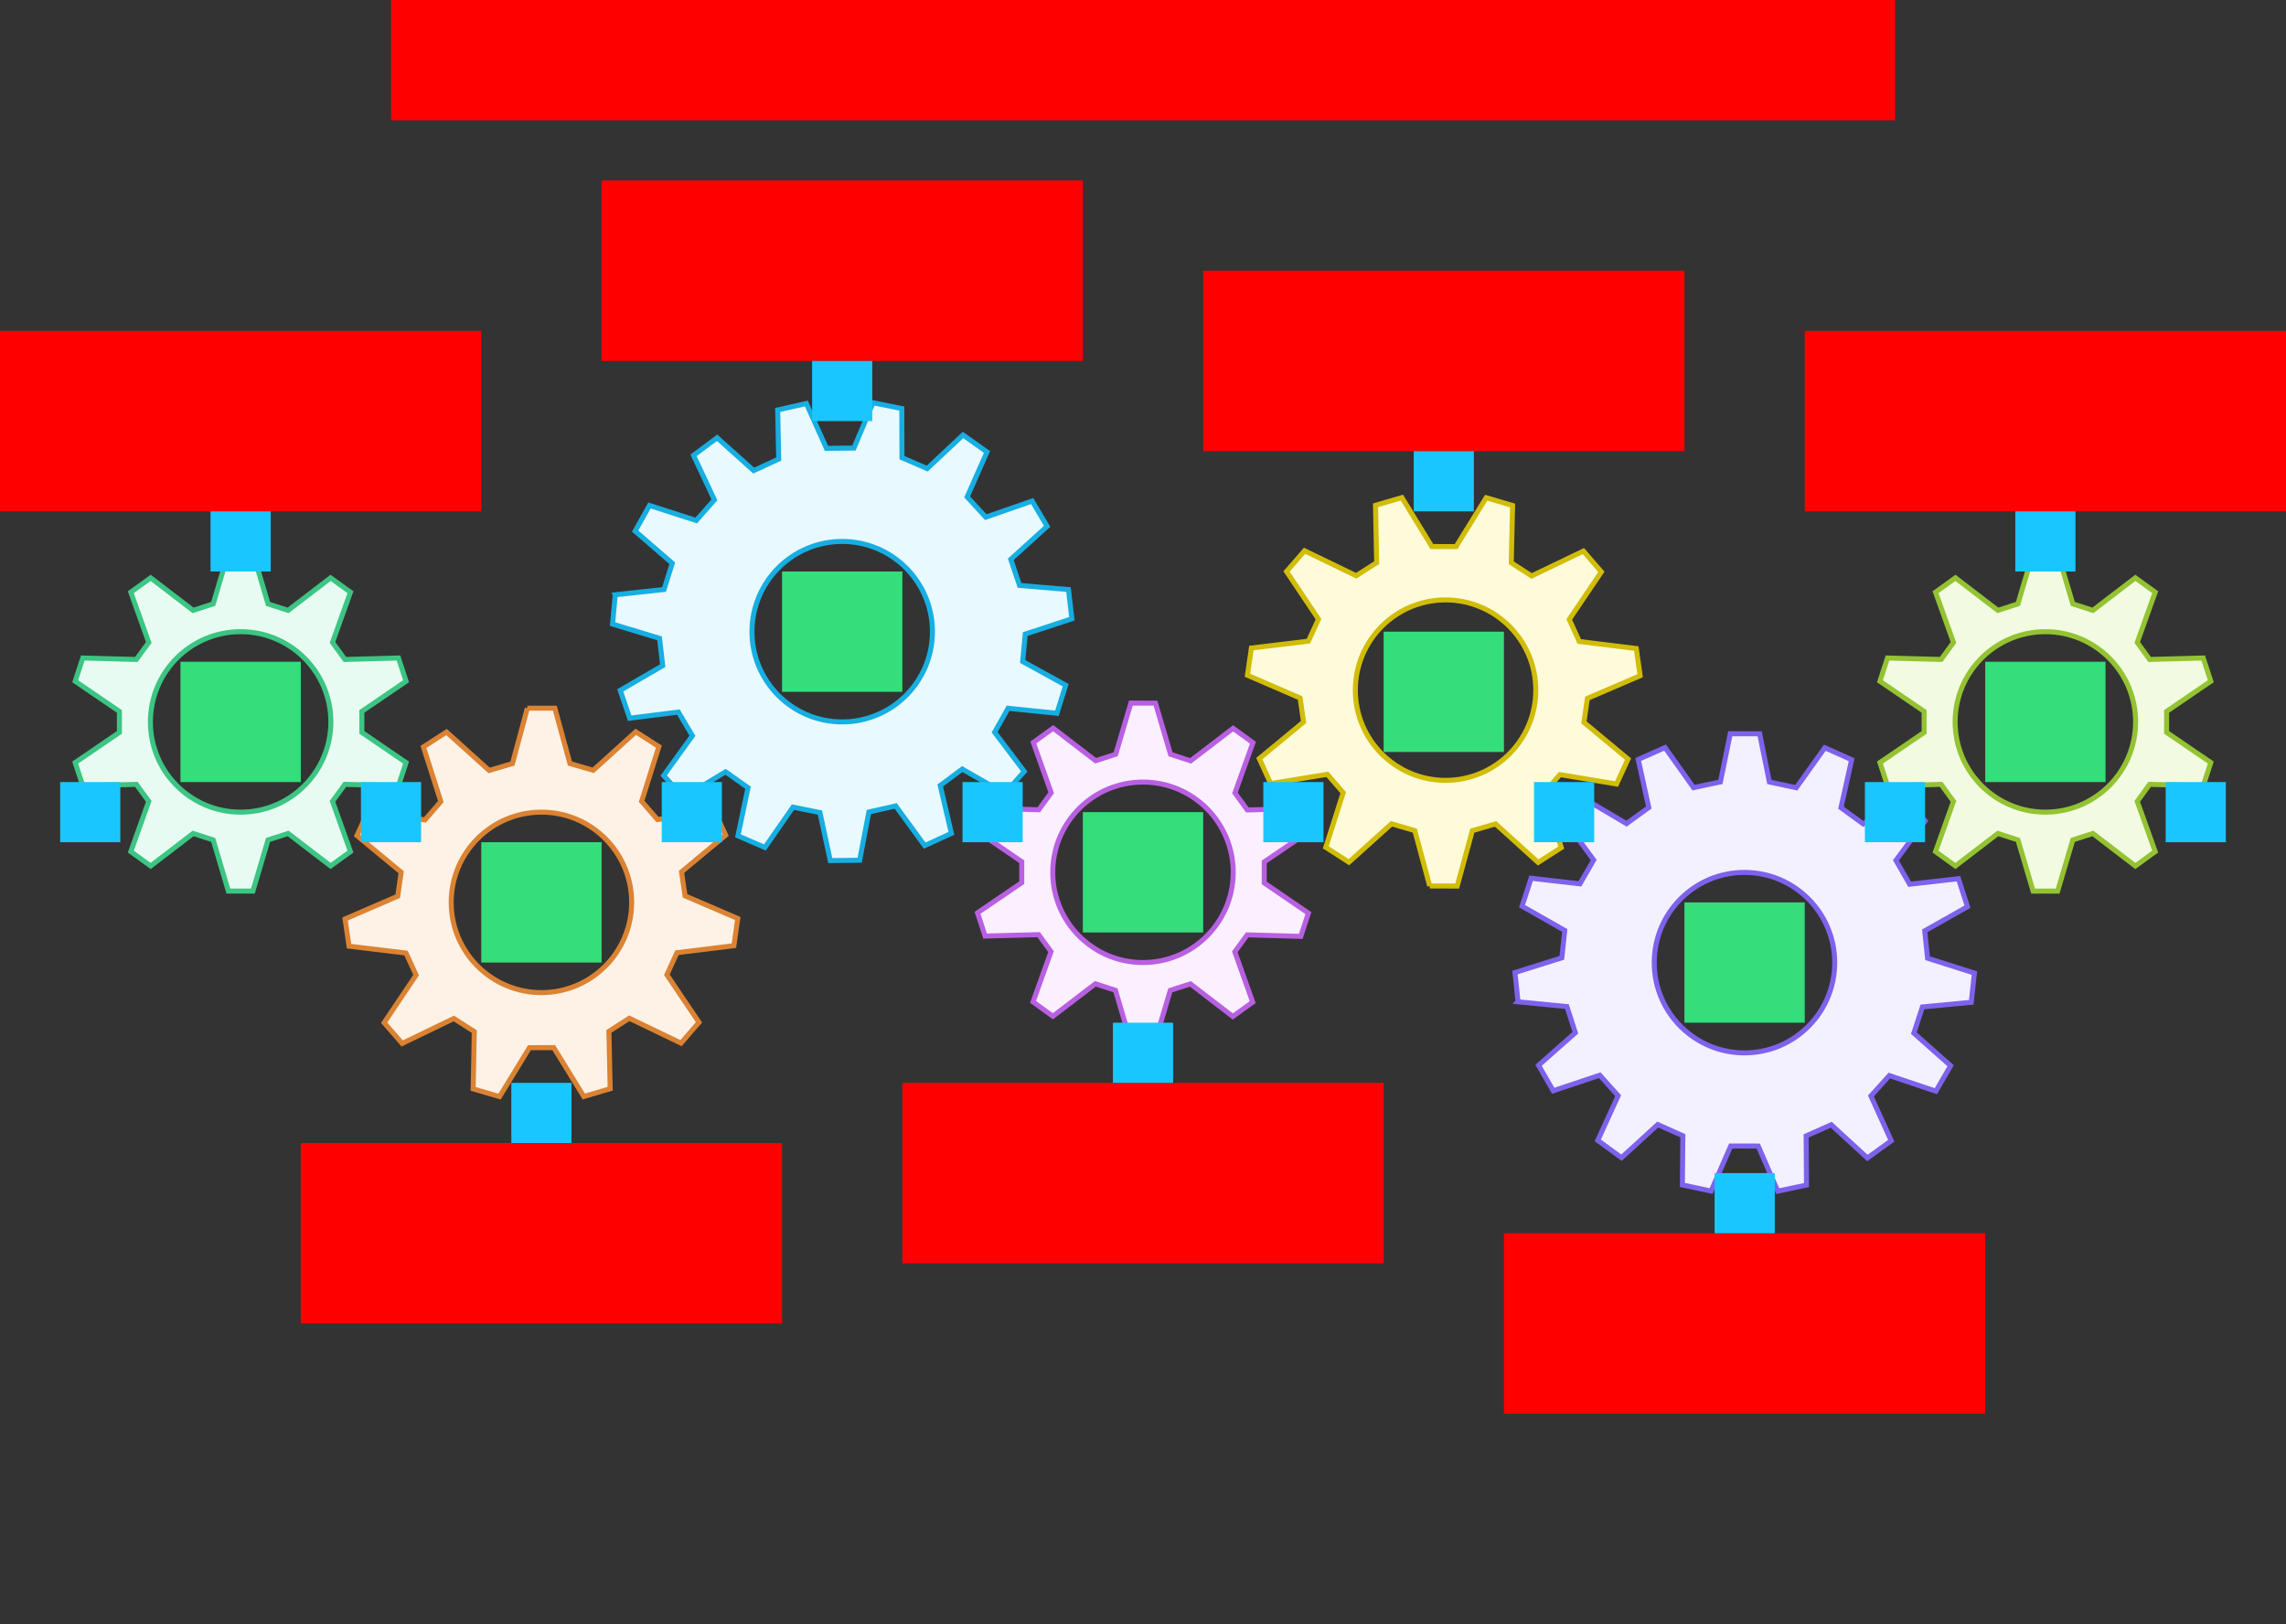
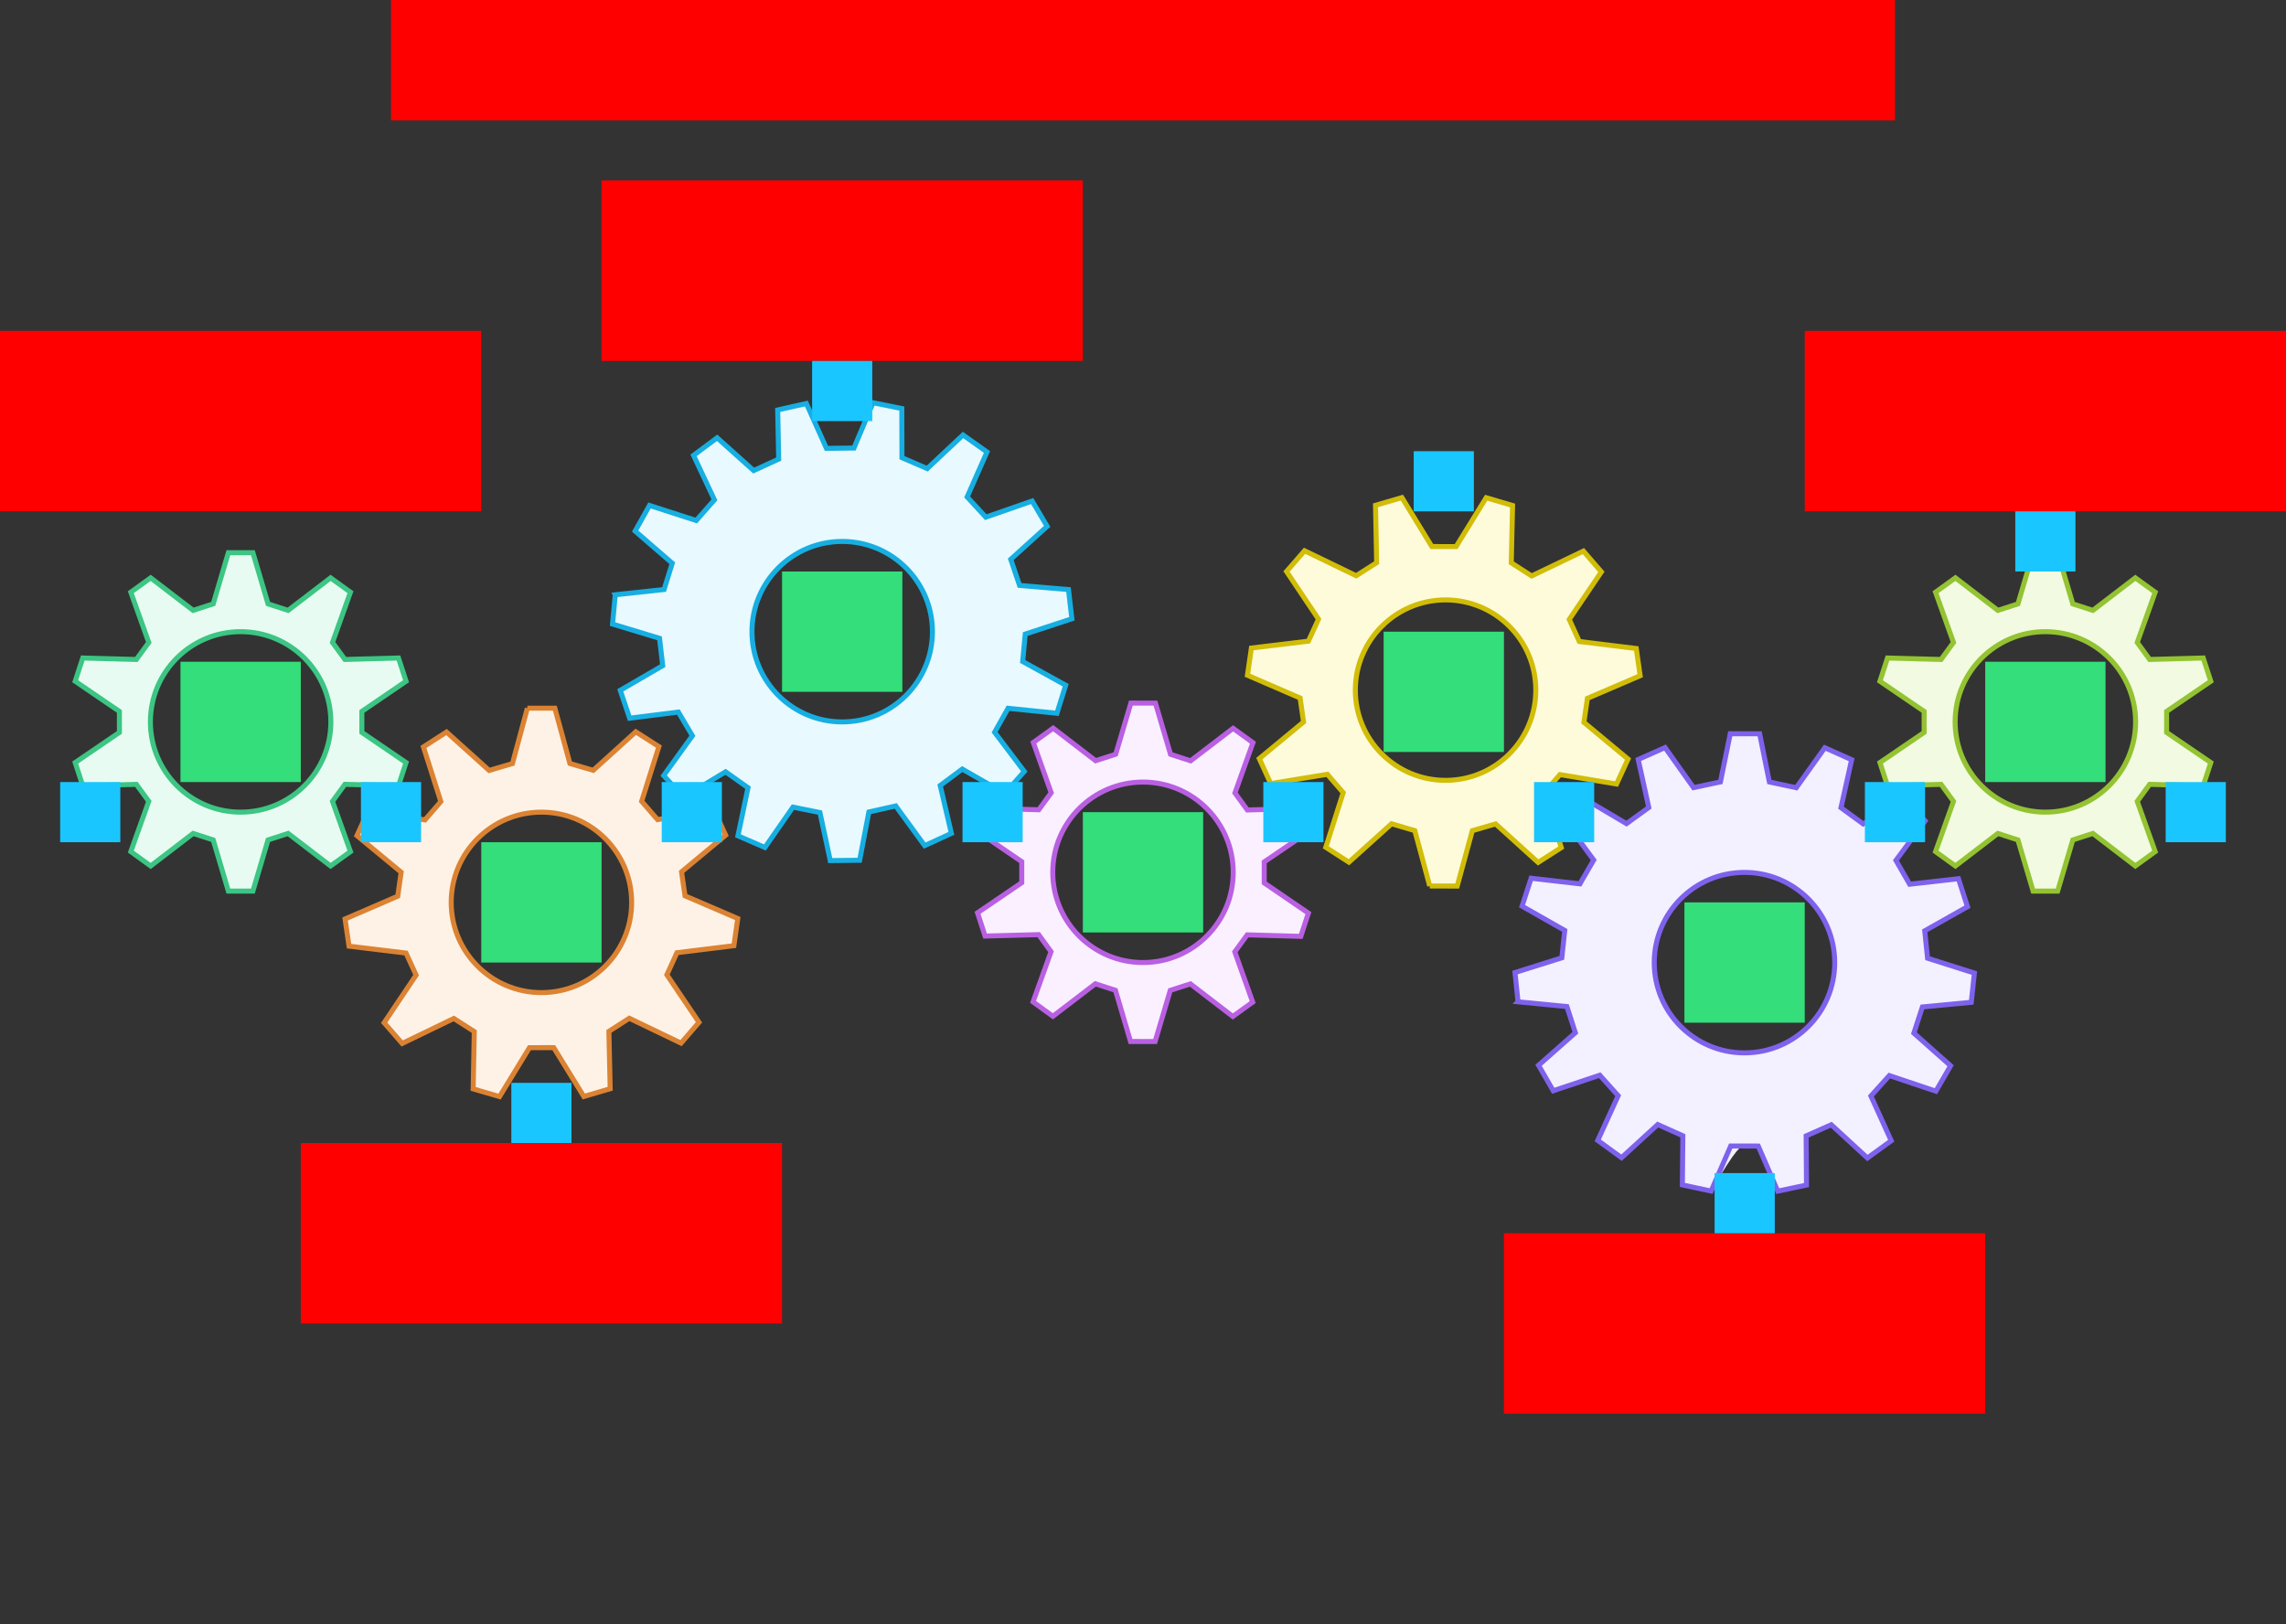
<svg xmlns="http://www.w3.org/2000/svg" width="912" height="648">
  <rect width="100%" height="100%" fill="#333333" stroke="none" />
  <g id="sequence-gears-horizontal-v1--family--7">
    <g id="lines">
      <g id="g-7">
        <g id="cu">
          <path id="Exclude" transform="translate(750, 220.5)" fill="#f2fae1" d="M132 51.279 L114.366 63.306 L114.366 71.694 L132 83.721 C130.965 86.892 130.662 87.818 130.129 89.453 C129.851 90.304 129.511 91.346 128.972 92.996 L107.604 92.408 C106.873 93.409 106.307 94.184 105.792 94.889 C104.821 96.22 104.029 97.304 102.651 99.193 L109.816 119.242 C107.756 120.731 106.805 121.42 105.853 122.108 C104.902 122.796 103.95 123.484 101.89 124.974 L84.951 111.995 C82.398 112.821 81.091 113.244 79.164 113.867 L76.938 114.587 L70.898 135 L61.102 135 L55.062 114.587 C52.516 113.763 51.209 113.34 49.291 112.72 C48.639 112.509 47.916 112.275 47.049 111.995 L30.11 124.974 C28.05 123.484 27.098 122.796 26.147 122.108 C25.195 121.42 24.244 120.731 22.184 119.242 L29.349 99.193 C28.625 98.202 28.064 97.432 27.553 96.733 C26.574 95.392 25.782 94.307 24.396 92.408 L3.028 92.996 C1.957 89.715 1.67 88.837 1.1 87.091 C0.833 86.272 0.503 85.261 0 83.721 L17.634 71.694 L17.634 63.306 L0 51.279 C1.068 48.007 1.356 47.125 1.923 45.388 C2.192 44.566 2.522 43.553 3.028 42.004 L24.396 42.592 C25.121 41.599 25.684 40.828 26.196 40.127 C27.173 38.789 27.965 37.704 29.349 35.807 L22.184 15.758 C24.244 14.269 25.195 13.58 26.147 12.892 C27.098 12.204 28.05 11.516 30.11 10.026 L47.049 23.005 C49.574 22.188 50.88 21.766 52.772 21.154 L55.062 20.413 L61.102 0 L70.898 0 L76.938 20.413 C80.35 21.517 81.537 21.901 84.951 23.005 L101.89 10.026 C103.95 11.516 104.902 12.204 105.853 12.892 C106.805 13.58 107.756 14.269 109.816 15.758 L102.651 35.807 C103.384 36.811 103.951 37.587 104.467 38.294 C105.437 39.622 106.228 40.706 107.604 42.592 L128.972 42.004 C130.007 45.175 130.31 46.101 130.843 47.735 C131.121 48.586 131.461 49.629 132 51.279 Z M30 67.5 C30 87.382 46.118 103.5 66 103.5 C85.882 103.5 102 87.382 102 67.5 C102 47.618 85.882 31.5 66 31.5 C46.118 31.5 30 47.618 30 67.5 Z" />
          <path id="Exclude_1" transform="translate(750, 220.5)" fill="none" stroke="#93c332" stroke-width="2" stroke-linejoin="miter" stroke-linecap="none" stroke-miterlimit="4" d="M 132 51.279 L 114.366 63.306 L 114.366 71.694 L 132 83.721 C 130.965 86.892 130.662 87.818 130.129 89.453 C 129.851 90.304 129.511 91.346 128.972 92.996 L 107.604 92.408 C 106.873 93.409 106.307 94.184 105.792 94.889 C 104.821 96.22 104.029 97.304 102.651 99.193 L 109.816 119.242 C 107.756 120.731 106.805 121.42 105.853 122.108 C 104.902 122.796 103.95 123.484 101.89 124.974 L 84.951 111.995 C 82.398 112.821 81.091 113.244 79.164 113.867 L 76.938 114.587 L 70.898 135 L 61.102 135 L 55.062 114.587 C 52.516 113.763 51.209 113.34 49.291 112.72 C 48.639 112.509 47.916 112.275 47.049 111.995 L 30.11 124.974 C 28.05 123.484 27.098 122.796 26.147 122.108 C 25.195 121.42 24.244 120.731 22.184 119.242 L 29.349 99.193 C 28.625 98.202 28.064 97.432 27.553 96.733 C 26.574 95.392 25.782 94.307 24.396 92.408 L 3.028 92.996 C 1.957 89.715 1.67 88.837 1.1 87.091 C 0.833 86.272 0.503 85.261 0 83.721 L 17.634 71.694 L 17.634 63.306 L 0 51.279 C 1.068 48.007 1.356 47.125 1.923 45.388 C 2.192 44.566 2.522 43.553 3.028 42.004 L 24.396 42.592 C 25.121 41.599 25.684 40.828 26.196 40.127 C 27.173 38.789 27.965 37.704 29.349 35.807 L 22.184 15.758 C 24.244 14.269 25.195 13.58 26.147 12.892 C 27.098 12.204 28.05 11.516 30.11 10.026 L 47.049 23.005 C 49.574 22.188 50.88 21.766 52.772 21.154 L 55.062 20.413 L 61.102 0 L 70.898 0 L 76.938 20.413 C 80.35 21.517 81.537 21.901 84.951 23.005 L 101.89 10.026 C 103.95 11.516 104.902 12.204 105.853 12.892 C 106.805 13.58 107.756 14.269 109.816 15.758 L 102.651 35.807 C 103.384 36.811 103.951 37.587 104.467 38.294 C 105.436 39.622 106.228 40.706 107.604 42.592 L 128.972 42.004 C 130.007 45.175 130.31 46.101 130.843 47.735 C 131.121 48.586 131.461 49.629 132 51.279 Z M 30 67.5 C 30 87.382 46.118 103.5 66 103.5 C 85.882 103.5 102 87.382 102 67.5 C 102 47.618 85.882 31.5 66 31.5 C 46.118 31.5 30 47.618 30 67.5 Z" />
        </g>
      </g>
      <g id="g-6">
        <g id="cu_1">
-           <path id="Exclude_2" transform="translate(604.404, 292.727)" fill="#f3f0ff" d="M0.606 101.093 C0.74 102.389 0.875 103.685 1.212 106.929 L1.21 106.931 L20.706 108.833 C21.978 112.769 22.344 113.9 23.236 116.66 L24.084 119.281 L9.398 132.256 L11.299 135.561 C12.576 137.781 12.854 138.264 15.248 142.425 L33.831 136.225 L41.163 144.394 L33.02 162.226 C34.721 163.465 35.762 164.224 36.57 164.813 C38.264 166.047 38.93 166.533 42.496 169.133 L56.953 155.903 C59.34 156.97 60.651 157.556 61.962 158.142 C63.273 158.728 64.583 159.314 66.97 160.381 L66.777 179.987 C69.963 180.668 71.237 180.941 72.51 181.213 C73.782 181.485 75.055 181.758 78.241 182.44 L86.072 164.468 C88.716 164.47 90.154 164.472 91.606 164.474 C93.025 164.475 94.457 164.477 97.043 164.48 L104.834 182.47 C109.67 181.448 110.101 181.356 112.808 180.783 C113.67 180.601 114.764 180.369 116.303 180.044 L116.155 160.437 C118.544 159.376 119.856 158.793 121.168 158.21 C122.48 157.627 123.792 157.044 126.182 155.983 L140.61 169.245 C143.248 167.331 144.302 166.567 145.355 165.802 C146.409 165.038 147.463 164.273 150.102 162.359 L141.999 144.509 C143.755 142.561 144.717 141.493 145.682 140.424 C146.641 139.36 147.602 138.294 149.349 136.356 L167.917 142.598 C169.55 139.776 170.202 138.648 170.854 137.521 C171.506 136.393 172.158 135.265 173.79 132.443 L159.134 119.434 C159.945 116.947 160.39 115.581 160.835 114.215 C161.28 112.849 161.725 111.483 162.536 108.995 L182.036 107.137 C182.381 103.894 182.518 102.599 182.656 101.303 C182.793 100.007 182.931 98.712 183.275 95.469 L164.6 89.551 C164.33 86.949 164.182 85.519 164.033 84.09 C163.885 82.661 163.737 81.232 163.466 78.629 L180.526 68.993 C179.524 65.892 179.123 64.652 178.722 63.413 C178.321 62.173 177.92 60.934 176.916 57.83 L157.452 60.026 C156.149 57.761 155.433 56.517 154.717 55.273 C154 54.027 153.284 52.781 151.978 50.511 L163.647 34.763 L161.235 32.077 C159.407 30.039 159.101 29.698 155.813 26.034 L138.923 35.965 C137.781 35.133 136.918 34.503 136.182 33.967 C134.195 32.518 133.14 31.749 130.055 29.5 L134.316 10.362 L123.612 5.577 L112.219 21.527 C109.663 20.98 108.259 20.68 106.855 20.379 C105.451 20.079 104.047 19.778 101.491 19.231 L97.606 0.013 L85.884 0 L81.96 19.21 C76.844 20.293 76.342 20.399 71.226 21.482 L59.868 5.506 L49.154 10.266 L53.372 29.413 C49.139 32.485 48.723 32.786 44.489 35.858 L27.623 25.887 L25.626 28.101 C23.401 30.569 23.303 30.679 19.768 34.598 L31.402 50.372 C30.092 52.637 29.373 53.881 28.654 55.124 C27.934 56.367 27.215 57.611 25.905 59.876 L6.446 57.633 C5.215 61.41 4.885 62.424 4.358 64.041 C4.02 65.079 3.601 66.365 2.811 68.788 L19.848 78.464 C19.572 81.066 19.42 82.495 19.268 83.924 C19.117 85.353 18.965 86.781 18.689 89.383 L0 95.258 C0.337 98.501 0.471 99.797 0.606 101.093 Z M127.555 91.312 C127.555 111.194 111.437 127.312 91.555 127.312 C71.673 127.312 55.555 111.194 55.555 91.312 C55.555 71.43 71.673 55.312 91.555 55.312 C111.437 55.312 127.555 71.43 127.555 91.312 Z" />
+           <path id="Exclude_2" transform="translate(604.404, 292.727)" fill="#f3f0ff" d="M0.606 101.093 C0.74 102.389 0.875 103.685 1.212 106.929 L1.21 106.931 L20.706 108.833 C21.978 112.769 22.344 113.9 23.236 116.66 L24.084 119.281 L9.398 132.256 L11.299 135.561 C12.576 137.781 12.854 138.264 15.248 142.425 L33.831 136.225 L41.163 144.394 L33.02 162.226 C34.721 163.465 35.762 164.224 36.57 164.813 C38.264 166.047 38.93 166.533 42.496 169.133 L56.953 155.903 C59.34 156.97 60.651 157.556 61.962 158.142 C63.273 158.728 64.583 159.314 66.97 160.381 L66.777 179.987 C69.963 180.668 71.237 180.941 72.51 181.213 C73.782 181.485 75.055 181.758 78.241 182.44 C88.716 164.47 90.154 164.472 91.606 164.474 C93.025 164.475 94.457 164.477 97.043 164.48 L104.834 182.47 C109.67 181.448 110.101 181.356 112.808 180.783 C113.67 180.601 114.764 180.369 116.303 180.044 L116.155 160.437 C118.544 159.376 119.856 158.793 121.168 158.21 C122.48 157.627 123.792 157.044 126.182 155.983 L140.61 169.245 C143.248 167.331 144.302 166.567 145.355 165.802 C146.409 165.038 147.463 164.273 150.102 162.359 L141.999 144.509 C143.755 142.561 144.717 141.493 145.682 140.424 C146.641 139.36 147.602 138.294 149.349 136.356 L167.917 142.598 C169.55 139.776 170.202 138.648 170.854 137.521 C171.506 136.393 172.158 135.265 173.79 132.443 L159.134 119.434 C159.945 116.947 160.39 115.581 160.835 114.215 C161.28 112.849 161.725 111.483 162.536 108.995 L182.036 107.137 C182.381 103.894 182.518 102.599 182.656 101.303 C182.793 100.007 182.931 98.712 183.275 95.469 L164.6 89.551 C164.33 86.949 164.182 85.519 164.033 84.09 C163.885 82.661 163.737 81.232 163.466 78.629 L180.526 68.993 C179.524 65.892 179.123 64.652 178.722 63.413 C178.321 62.173 177.92 60.934 176.916 57.83 L157.452 60.026 C156.149 57.761 155.433 56.517 154.717 55.273 C154 54.027 153.284 52.781 151.978 50.511 L163.647 34.763 L161.235 32.077 C159.407 30.039 159.101 29.698 155.813 26.034 L138.923 35.965 C137.781 35.133 136.918 34.503 136.182 33.967 C134.195 32.518 133.14 31.749 130.055 29.5 L134.316 10.362 L123.612 5.577 L112.219 21.527 C109.663 20.98 108.259 20.68 106.855 20.379 C105.451 20.079 104.047 19.778 101.491 19.231 L97.606 0.013 L85.884 0 L81.96 19.21 C76.844 20.293 76.342 20.399 71.226 21.482 L59.868 5.506 L49.154 10.266 L53.372 29.413 C49.139 32.485 48.723 32.786 44.489 35.858 L27.623 25.887 L25.626 28.101 C23.401 30.569 23.303 30.679 19.768 34.598 L31.402 50.372 C30.092 52.637 29.373 53.881 28.654 55.124 C27.934 56.367 27.215 57.611 25.905 59.876 L6.446 57.633 C5.215 61.41 4.885 62.424 4.358 64.041 C4.02 65.079 3.601 66.365 2.811 68.788 L19.848 78.464 C19.572 81.066 19.42 82.495 19.268 83.924 C19.117 85.353 18.965 86.781 18.689 89.383 L0 95.258 C0.337 98.501 0.471 99.797 0.606 101.093 Z M127.555 91.312 C127.555 111.194 111.437 127.312 91.555 127.312 C71.673 127.312 55.555 111.194 55.555 91.312 C55.555 71.43 71.673 55.312 91.555 55.312 C111.437 55.312 127.555 71.43 127.555 91.312 Z" />
          <path id="Exclude_3" transform="translate(604.404, 292.727)" fill="none" stroke="#7e62ec" stroke-width="2" stroke-linejoin="miter" stroke-linecap="none" stroke-miterlimit="4" d="M 0.606 101.093 C 0.74 102.389 0.875 103.685 1.212 106.929 L 1.21 106.931 L 20.706 108.833 C 21.978 112.769 22.344 113.9 23.236 116.66 L 24.084 119.281 L 9.398 132.256 L 11.299 135.561 C 12.576 137.781 12.854 138.264 15.248 142.425 L 33.831 136.225 L 41.163 144.394 L 33.02 162.226 C 34.721 163.465 35.762 164.224 36.57 164.813 C 38.264 166.047 38.93 166.533 42.496 169.133 L 56.953 155.903 C 59.34 156.97 60.651 157.556 61.962 158.142 C 63.273 158.728 64.583 159.314 66.97 160.381 L 66.777 179.987 C 69.963 180.668 71.237 180.941 72.51 181.213 C 73.782 181.485 75.055 181.758 78.241 182.44 L 86.072 164.468 C 88.716 164.47 90.154 164.472 91.606 164.474 C 93.025 164.475 94.457 164.477 97.043 164.48 L 104.834 182.47 C 109.67 181.447 110.101 181.356 112.808 180.783 C 113.67 180.601 114.763 180.369 116.303 180.044 L 116.155 160.437 C 118.544 159.376 119.856 158.793 121.168 158.21 C 122.48 157.627 123.792 157.044 126.182 155.983 L 140.61 169.245 C 143.248 167.331 144.302 166.567 145.356 165.803 C 146.41 165.038 147.463 164.273 150.101 162.359 L 141.999 144.509 C 143.755 142.56 144.717 141.493 145.681 140.424 C 146.641 139.36 147.602 138.294 149.349 136.356 L 167.917 142.598 C 169.549 139.776 170.202 138.648 170.854 137.521 C 171.506 136.393 172.158 135.265 173.79 132.443 L 159.134 119.434 C 159.945 116.947 160.39 115.581 160.835 114.215 C 161.28 112.849 161.725 111.483 162.536 108.995 L 182.036 107.137 C 182.381 103.894 182.518 102.599 182.656 101.303 C 182.793 100.007 182.931 98.712 183.275 95.469 L 164.6 89.551 C 164.33 86.949 164.182 85.519 164.033 84.09 C 163.885 82.661 163.737 81.232 163.466 78.629 L 180.526 68.993 C 179.524 65.892 179.123 64.652 178.722 63.413 C 178.321 62.173 177.92 60.934 176.916 57.83 L 157.452 60.026 C 156.149 57.761 155.433 56.517 154.717 55.273 C 154 54.027 153.284 52.781 151.978 50.511 L 163.647 34.763 L 161.236 32.077 C 159.407 30.039 159.101 29.698 155.813 26.034 L 138.923 35.965 C 137.781 35.133 136.918 34.503 136.182 33.967 C 134.195 32.518 133.14 31.749 130.055 29.5 L 134.316 10.362 L 123.612 5.577 L 112.219 21.527 C 109.663 20.98 108.259 20.68 106.855 20.379 C 105.451 20.079 104.047 19.778 101.491 19.231 L 97.606 0.013 L 85.884 0 L 81.96 19.21 C 76.844 20.293 76.342 20.399 71.226 21.482 L 59.868 5.506 L 49.154 10.266 L 53.372 29.413 C 49.139 32.485 48.723 32.786 44.489 35.858 L 27.623 25.887 L 25.626 28.101 C 23.401 30.569 23.303 30.679 19.768 34.598 L 31.402 50.372 C 30.092 52.637 29.373 53.881 28.654 55.124 C 27.934 56.367 27.215 57.611 25.905 59.876 L 6.446 57.633 C 5.215 61.41 4.885 62.424 4.358 64.041 C 4.02 65.079 3.601 66.365 2.811 68.788 L 19.848 78.464 C 19.572 81.066 19.42 82.495 19.268 83.924 C 19.117 85.353 18.965 86.781 18.689 89.383 L 0 95.258 C 0.337 98.501 0.471 99.797 0.606 101.093 Z M 127.555 91.312 C 127.555 111.194 111.437 127.312 91.555 127.312 C 71.673 127.312 55.555 111.194 55.555 91.312 C 55.555 71.43 71.673 55.312 91.555 55.312 C 111.437 55.312 127.555 71.43 127.555 91.312 Z" />
        </g>
      </g>
      <g id="g-5">
        <g id="cu_2">
          <path id="Exclude_4" transform="translate(497.668, 198.521)" fill="#fefbdb" d="M79.588 154.954 C77.605 154.952 76.606 154.951 72.721 154.946 L72.725 154.946 L66.773 132.854 C64.737 132.254 63.431 131.869 62.125 131.484 C60.821 131.099 59.516 130.715 57.484 130.116 L40.476 145.442 C38.911 144.434 37.903 143.785 37.095 143.264 C35.386 142.164 34.566 141.636 31.26 139.507 L38.208 117.703 L36.698 115.958 C35.022 114.019 34.072 112.92 31.877 110.383 L9.278 114.091 C8.078 111.456 7.543 110.28 7.007 109.105 C6.472 107.929 5.937 106.754 4.737 104.119 L22.38 89.526 C22.081 87.429 21.889 86.082 21.698 84.736 C21.506 83.39 21.314 82.044 21.015 79.947 L0 70.859 C0.417 67.994 0.603 66.716 0.788 65.438 C0.974 64.16 1.16 62.882 1.577 60.016 L24.313 57.267 C25.466 54.755 26.08 53.417 26.859 51.72 C27.273 50.816 27.735 49.81 28.349 48.471 L15.591 29.474 C18.654 25.951 18.983 25.573 20.982 23.274 C21.465 22.719 22.045 22.052 22.784 21.202 L43.395 31.17 L51.551 25.949 L51.099 3.074 C52.193 2.755 53.048 2.505 53.759 2.297 C56.664 1.449 57.155 1.306 61.626 0 L73.566 19.52 L83.251 19.532 L95.251 0.041 C98.03 0.859 99.269 1.224 100.509 1.589 C101.749 1.955 102.988 2.32 105.768 3.139 L105.248 26.013 C107.028 27.16 108.172 27.896 109.314 28.631 C110.46 29.369 111.604 30.106 113.389 31.255 L134.029 21.336 L141.198 29.625 L128.383 48.592 C129.389 50.802 129.983 52.105 130.636 53.54 C131.124 54.609 131.644 55.752 132.394 57.399 L155.121 60.202 L156.665 71.048 L135.623 80.084 C135.355 81.934 135.17 83.2 134.996 84.397 C134.776 85.912 134.571 87.318 134.231 89.66 L151.83 104.295 C150.622 106.928 150.083 108.102 149.544 109.276 C149.005 110.45 148.467 111.624 147.259 114.256 L124.671 110.494 L118.317 117.8 L125.2 139.621 L123.062 140.989 C120.337 142.733 119.985 142.958 115.966 145.532 L99.003 130.165 C94.981 131.34 93.804 131.684 89.853 132.838 L89.706 132.881 L83.687 154.959 L79.588 154.954 Z M79.042 40.803 C59.16 40.803 43.042 56.921 43.042 76.803 C43.042 96.685 59.16 112.803 79.042 112.803 C98.924 112.803 115.042 96.685 115.042 76.803 C115.042 56.921 98.924 40.803 79.042 40.803 Z" />
          <path id="Exclude_5" transform="translate(497.668, 198.521)" fill="none" stroke="#d1bd08" stroke-width="2" stroke-linejoin="miter" stroke-linecap="none" stroke-miterlimit="4" d="M 79.588 154.954 C 77.605 154.952 76.606 154.951 72.721 154.946 L 72.725 154.946 L 66.773 132.854 C 64.737 132.254 63.431 131.869 62.125 131.484 C 60.821 131.099 59.516 130.715 57.484 130.116 L 40.476 145.442 C 38.911 144.434 37.903 143.785 37.095 143.264 C 35.386 142.164 34.566 141.636 31.26 139.507 L 38.208 117.703 L 36.698 115.958 C 35.022 114.019 34.072 112.92 31.877 110.383 L 9.278 114.091 C 8.078 111.456 7.543 110.28 7.007 109.105 C 6.472 107.929 5.937 106.754 4.737 104.119 L 22.38 89.526 C 22.081 87.429 21.889 86.082 21.698 84.736 C 21.506 83.39 21.314 82.044 21.015 79.947 L 0 70.859 C 0.417 67.994 0.603 66.716 0.788 65.438 C 0.974 64.16 1.16 62.882 1.577 60.016 L 24.313 57.267 C 25.466 54.755 26.08 53.417 26.859 51.72 C 27.273 50.816 27.735 49.81 28.349 48.471 L 15.591 29.474 C 18.654 25.951 18.983 25.573 20.982 23.274 C 21.465 22.719 22.045 22.052 22.784 21.202 L 43.395 31.17 L 51.551 25.949 L 51.099 3.074 C 52.193 2.754 53.048 2.505 53.759 2.297 C 56.664 1.449 57.155 1.306 61.626 0 L 73.566 19.52 L 83.251 19.532 L 95.251 0.041 C 98.03 0.859 99.269 1.224 100.509 1.589 C 101.749 1.955 102.989 2.32 105.768 3.139 L 105.248 26.013 C 107.028 27.16 108.171 27.896 109.314 28.631 C 110.46 29.369 111.605 30.106 113.389 31.255 L 134.029 21.336 L 141.198 29.625 L 128.383 48.592 C 129.389 50.802 129.983 52.105 130.636 53.54 C 131.124 54.609 131.644 55.752 132.394 57.399 L 155.121 60.202 L 156.665 71.048 L 135.624 80.084 C 135.355 81.934 135.17 83.2 134.996 84.397 C 134.776 85.912 134.571 87.318 134.231 89.66 L 151.83 104.295 C 150.622 106.928 150.083 108.102 149.544 109.276 C 149.006 110.45 148.467 111.624 147.259 114.256 L 124.671 110.494 L 118.317 117.8 L 125.2 139.621 L 123.062 140.989 C 120.337 142.733 119.985 142.958 115.966 145.532 L 99.003 130.165 C 94.981 131.34 93.804 131.684 89.853 132.838 L 89.706 132.881 L 83.687 154.959 L 79.588 154.954 Z M 79.042 40.803 C 59.16 40.803 43.042 56.921 43.042 76.803 C 43.042 96.685 59.16 112.803 79.042 112.803 C 98.924 112.803 115.042 96.685 115.042 76.803 C 115.042 56.921 98.924 40.803 79.042 40.803 Z" />
        </g>
      </g>
      <g id="g-4">
        <g id="cu_3">
          <path id="Exclude_6" transform="translate(389.982, 280.495)" fill="#faf0ff" d="M132.032 51.349 L114.386 63.358 L114.378 71.746 L132 83.79 C130.961 86.96 130.658 87.886 130.123 89.521 C129.844 90.371 129.503 91.413 128.963 93.063 L107.595 92.453 C106.863 93.454 106.297 94.228 105.781 94.933 C104.808 96.263 104.016 97.346 102.636 99.234 L109.781 119.29 C107.72 120.777 106.767 121.465 105.815 122.152 C104.863 122.839 103.911 123.526 101.85 125.014 L84.923 112.019 C82.369 112.842 81.061 113.264 79.135 113.885 L76.908 114.602 L70.847 135.01 L61.051 135 L55.031 114.581 C52.486 113.754 51.179 113.33 49.263 112.708 C48.611 112.497 47.888 112.262 47.021 111.981 L30.069 124.944 C28.011 123.452 27.06 122.763 26.109 122.073 C25.158 121.384 24.207 120.695 22.149 119.203 L29.333 99.161 C28.611 98.17 28.05 97.4 27.54 96.7 C26.563 95.358 25.771 94.272 24.388 92.371 L3.019 92.939 C1.951 89.657 1.665 88.779 1.097 87.032 C0.83 86.212 0.501 85.201 0 83.66 L17.645 71.651 L17.654 63.263 L0.032 51.219 C1.104 47.948 1.392 47.066 1.961 45.33 C2.23 44.508 2.562 43.495 3.069 41.947 L24.437 42.556 C25.163 41.564 25.726 40.794 26.239 40.093 C27.217 38.756 28.01 37.672 29.396 35.776 L22.251 15.72 C24.312 14.232 25.264 13.545 26.217 12.858 C27.169 12.17 28.121 11.483 30.182 9.995 L47.109 22.991 C49.634 22.177 50.941 21.756 52.833 21.146 L55.124 20.407 L61.184 0 L70.98 0.01 L77.001 20.429 C80.412 21.536 81.598 21.921 85.01 23.028 L101.963 10.066 C104.021 11.558 104.972 12.247 105.923 12.936 C106.874 13.625 107.824 14.315 109.883 15.806 L102.699 35.848 C103.43 36.853 103.996 37.63 104.512 38.337 C105.48 39.666 106.27 40.75 107.644 42.638 L129.013 42.071 C130.045 45.242 130.347 46.169 130.879 47.804 C131.155 48.655 131.495 49.698 132.032 51.349 Z M30.016 67.47 C29.996 87.352 46.098 103.485 65.98 103.505 C85.862 103.525 101.996 87.422 102.016 67.54 C102.035 47.659 85.933 31.525 66.051 31.505 C46.169 31.485 30.035 47.588 30.016 67.47 Z" />
          <path id="Exclude_7" transform="translate(389.982, 280.495)" fill="none" stroke="#b960e2" stroke-width="2" stroke-linejoin="miter" stroke-linecap="none" stroke-miterlimit="4" d="M 132.032 51.349 L 114.386 63.358 L 114.378 71.746 L 132 83.79 C 130.961 86.96 130.658 87.886 130.123 89.521 C 129.844 90.371 129.503 91.413 128.963 93.063 L 107.595 92.453 C 106.863 93.454 106.297 94.228 105.781 94.933 C 104.808 96.263 104.016 97.346 102.636 99.234 L 109.781 119.29 C 107.72 120.777 106.767 121.465 105.815 122.152 C 104.863 122.839 103.911 123.526 101.85 125.014 L 84.923 112.019 C 82.369 112.842 81.061 113.263 79.135 113.885 L 76.908 114.602 L 70.847 135.01 L 61.051 135 L 55.031 114.581 C 52.486 113.754 51.179 113.331 49.263 112.708 C 48.61 112.497 47.888 112.262 47.021 111.981 L 30.069 124.944 C 28.011 123.452 27.06 122.763 26.109 122.073 C 25.158 121.384 24.207 120.695 22.149 119.203 L 29.333 99.161 C 28.611 98.17 28.05 97.4 27.54 96.7 C 26.563 95.358 25.771 94.272 24.388 92.371 L 3.019 92.939 C 1.951 89.657 1.665 88.779 1.097 87.032 C 0.83 86.212 0.501 85.201 0 83.66 L 17.645 71.651 L 17.654 63.263 L 0.032 51.219 C 1.104 47.948 1.392 47.066 1.961 45.33 C 2.23 44.508 2.562 43.495 3.069 41.947 L 24.437 42.556 C 25.163 41.564 25.726 40.794 26.239 40.093 C 27.217 38.756 28.01 37.672 29.396 35.776 L 22.251 15.72 C 24.312 14.232 25.264 13.545 26.217 12.858 C 27.169 12.17 28.121 11.483 30.182 9.995 L 47.109 22.991 C 49.634 22.177 50.941 21.756 52.833 21.146 L 55.124 20.407 L 61.184 0 L 70.98 0.01 L 77.001 20.429 C 80.412 21.536 81.598 21.921 85.01 23.028 L 101.963 10.066 C 104.021 11.558 104.972 12.247 105.923 12.936 C 106.874 13.625 107.825 14.315 109.883 15.806 L 102.699 35.848 C 103.43 36.853 103.996 37.63 104.512 38.337 C 105.48 39.666 106.27 40.75 107.644 42.638 L 129.013 42.071 C 130.045 45.242 130.347 46.169 130.879 47.804 C 131.155 48.655 131.495 49.698 132.032 51.349 Z M 30.016 67.47 C 29.996 87.352 46.098 103.485 65.98 103.505 C 85.862 103.525 101.996 87.422 102.016 67.54 C 102.035 47.659 85.933 31.525 66.051 31.505 C 46.169 31.485 30.035 47.588 30.016 67.47 Z" />
        </g>
      </g>
      <g id="g-3">
        <g id="cu_4">
          <path id="Exclude_8" transform="translate(244.367, 160.672)" fill="#e8f9ff" d="M0.545 82.454 C0.666 81.157 0.787 79.859 1.091 76.613 L1.089 76.61 L20.564 74.506 C21.802 70.535 22.153 69.41 23.027 66.608 L23.833 64.023 L9.014 51.202 L10.867 47.901 C12.132 45.647 12.398 45.173 14.757 40.973 L33.404 46.979 L40.651 38.735 L32.323 20.988 C34.001 19.738 35.033 18.97 35.832 18.375 C37.523 17.115 38.178 16.627 41.727 13.983 L56.321 27.062 C58.697 25.971 60.001 25.371 61.306 24.771 C62.61 24.172 63.915 23.573 66.29 22.481 L65.894 2.878 C69.073 2.163 70.343 1.878 71.614 1.592 C72.883 1.307 74.153 1.021 77.332 0.306 L85.349 18.196 C87.992 18.166 89.43 18.149 90.881 18.132 C92.301 18.116 93.733 18.099 96.319 18.07 L103.923 0 C108.77 0.972 109.201 1.059 111.916 1.604 C112.78 1.777 113.875 1.997 115.417 2.307 L115.472 21.914 C117.872 22.951 119.19 23.52 120.508 24.089 C121.826 24.658 123.144 25.227 125.545 26.264 L139.834 12.853 C142.492 14.739 143.554 15.492 144.615 16.246 C145.677 16.999 146.739 17.753 149.397 19.64 L141.48 37.573 C143.252 39.498 144.224 40.554 145.197 41.611 C146.17 42.668 147.142 43.724 148.914 45.649 L167.417 39.214 C169.079 42.021 169.743 43.142 170.407 44.263 C171.07 45.383 171.734 46.505 173.395 49.308 L158.875 62.468 C159.711 64.948 160.171 66.309 160.63 67.67 C161.089 69.031 161.548 70.393 162.385 72.872 L181.903 74.527 C182.281 77.766 182.432 79.06 182.583 80.354 C182.734 81.649 182.885 82.943 183.263 86.182 L164.651 92.293 C164.407 94.898 164.274 96.329 164.14 97.76 C164.007 99.19 163.873 100.621 163.63 103.226 L180.789 112.685 C179.819 115.796 179.431 117.04 179.043 118.283 C178.654 119.527 178.267 120.771 177.295 123.885 L157.809 121.891 C156.527 124.174 155.823 125.427 155.119 126.681 C154.416 127.932 153.713 129.184 152.434 131.462 L164.266 147.088 L161.858 149.827 C160.072 151.859 159.758 152.216 156.523 155.898 L139.531 146.142 C138.38 147 137.513 147.646 136.776 148.196 C134.826 149.648 133.774 150.432 130.731 152.699 L135.19 171.792 L124.537 176.688 L112.979 160.857 C110.428 161.431 109.027 161.746 107.627 162.061 C106.226 162.376 104.825 162.691 102.274 163.264 L98.59 182.522 L86.868 182.657 L82.745 163.488 C80.181 162.973 78.774 162.691 77.366 162.408 C75.959 162.125 74.551 161.843 71.988 161.328 L60.797 177.421 L50.033 172.772 L54.053 153.582 C51.92 152.069 50.749 151.238 49.578 150.406 C48.407 149.575 47.236 148.744 45.104 147.23 L28.341 157.375 C26.134 154.977 25.251 154.019 24.369 153.061 C23.487 152.103 22.605 151.144 20.397 148.747 L31.866 132.852 C30.531 130.598 29.799 129.362 29.066 128.125 C28.335 126.89 27.603 125.655 26.271 123.407 L6.836 125.851 C5.559 122.065 5.222 121.065 4.672 119.437 C4.325 118.408 3.893 117.128 3.086 114.734 L20.021 104.882 C19.718 102.283 19.552 100.856 19.385 99.429 C19.218 98.002 19.052 96.574 18.749 93.975 L0 88.295 C0.303 85.049 0.424 83.751 0.545 82.454 Z M127.631 91.328 C127.631 71.446 111.512 55.328 91.63 55.328 C71.749 55.328 55.63 71.446 55.63 91.328 C55.63 111.21 71.749 127.328 91.63 127.328 C111.512 127.328 127.631 111.21 127.631 91.328 Z" />
          <path id="Exclude_9" transform="translate(244.367, 160.672)" fill="none" stroke="#17aee1" stroke-width="2" stroke-linejoin="miter" stroke-linecap="none" stroke-miterlimit="4" d="M 0.545 82.454 C 0.666 81.157 0.787 79.859 1.091 76.613 L 1.089 76.61 L 20.564 74.506 C 21.802 70.535 22.153 69.41 23.027 66.608 L 23.833 64.023 L 9.014 51.202 L 10.867 47.901 C 12.132 45.647 12.398 45.173 14.757 40.973 L 33.404 46.979 L 40.651 38.735 L 32.323 20.988 C 34.001 19.738 35.033 18.97 35.832 18.375 C 37.523 17.115 38.178 16.627 41.727 13.983 L 56.321 27.062 C 58.697 25.971 60.001 25.371 61.306 24.771 C 62.61 24.172 63.915 23.573 66.29 22.481 L 65.894 2.878 C 69.073 2.163 70.343 1.878 71.614 1.592 C 72.883 1.307 74.153 1.021 77.332 0.306 L 85.349 18.196 C 87.992 18.166 89.43 18.149 90.881 18.132 C 92.301 18.116 93.733 18.099 96.319 18.07 L 103.923 0 C 108.77 0.972 109.201 1.059 111.916 1.604 C 112.78 1.777 113.875 1.997 115.417 2.307 L 115.472 21.914 C 117.873 22.951 119.19 23.52 120.508 24.089 C 121.826 24.658 123.144 25.227 125.545 26.264 L 139.834 12.853 C 142.492 14.739 143.554 15.492 144.615 16.246 C 145.677 16.999 146.739 17.753 149.397 19.64 L 141.48 37.573 C 143.252 39.498 144.224 40.554 145.197 41.611 C 146.17 42.668 147.142 43.724 148.914 45.649 L 167.417 39.214 C 169.079 42.021 169.743 43.142 170.407 44.263 C 171.071 45.383 171.734 46.505 173.395 49.308 L 158.875 62.468 C 159.711 64.948 160.171 66.309 160.63 67.67 C 161.089 69.031 161.548 70.393 162.385 72.872 L 181.903 74.527 C 182.281 77.766 182.432 79.06 182.583 80.354 C 182.734 81.649 182.885 82.943 183.263 86.182 L 164.651 92.293 C 164.407 94.898 164.274 96.329 164.14 97.76 C 164.007 99.19 163.873 100.621 163.63 103.226 L 180.789 112.685 C 179.819 115.796 179.431 117.04 179.043 118.283 C 178.655 119.527 178.267 120.771 177.295 123.885 L 157.809 121.891 C 156.527 124.174 155.823 125.427 155.119 126.681 C 154.417 127.932 153.713 129.184 152.434 131.462 L 164.266 147.088 L 161.858 149.827 C 160.072 151.859 159.758 152.216 156.523 155.898 L 139.531 146.143 C 138.38 147 137.513 147.646 136.776 148.196 C 134.826 149.648 133.774 150.432 130.731 152.699 L 135.19 171.792 L 124.537 176.688 L 112.979 160.857 C 110.428 161.431 109.027 161.746 107.627 162.061 C 106.226 162.376 104.825 162.691 102.274 163.264 L 98.59 182.522 L 86.868 182.656 L 82.745 163.488 C 80.181 162.973 78.774 162.691 77.366 162.408 C 75.959 162.125 74.551 161.843 71.988 161.328 L 60.797 177.421 L 50.033 172.772 L 54.053 153.582 C 51.92 152.069 50.749 151.238 49.578 150.406 C 48.407 149.575 47.236 148.744 45.104 147.23 L 28.341 157.375 C 26.134 154.977 25.251 154.019 24.369 153.061 C 23.487 152.103 22.605 151.144 20.397 148.746 L 31.866 132.852 C 30.531 130.598 29.799 129.362 29.066 128.125 C 28.335 126.89 27.603 125.655 26.271 123.407 L 6.836 125.851 C 5.559 122.066 5.222 121.065 4.672 119.437 C 4.325 118.408 3.893 117.128 3.086 114.734 L 20.021 104.882 C 19.718 102.283 19.552 100.856 19.385 99.429 C 19.218 98.002 19.052 96.574 18.749 93.975 L 0 88.295 C 0.303 85.049 0.424 83.751 0.545 82.454 Z M 127.63 91.328 C 127.63 71.446 111.513 55.328 91.63 55.328 C 71.749 55.328 55.63 71.446 55.63 91.328 C 55.63 111.21 71.749 127.328 91.63 127.328 C 111.513 127.328 127.63 111.21 127.63 91.328 Z" />
        </g>
      </g>
      <g id="g-2">
        <g id="cu_5">
          <path id="Exclude_10" transform="translate(137.666, 282.52)" fill="#fef2e6" d="M79.681 0.005 C77.635 0.007 76.666 0.008 72.721 0.013 L72.725 0.013 L66.773 22.105 C64.739 22.705 63.434 23.089 62.129 23.474 C60.823 23.859 59.518 24.244 57.484 24.843 L40.476 9.517 C38.906 10.528 37.896 11.179 37.086 11.7 C35.383 12.797 34.561 13.327 31.26 15.452 L38.208 37.256 L36.69 39.011 C35.019 40.944 34.068 42.043 31.877 44.577 L9.278 40.868 C8.075 43.509 7.54 44.683 7.004 45.861 C6.47 47.034 5.935 48.21 4.737 50.84 L22.38 65.433 C22.081 67.533 21.889 68.881 21.697 70.229 C21.505 71.573 21.313 72.919 21.015 75.013 L0 84.1 C0.417 86.964 0.603 88.242 0.788 89.52 C0.974 90.798 1.16 92.076 1.577 94.943 L24.313 97.692 C25.467 100.207 26.082 101.546 26.861 103.245 C27.275 104.148 27.736 105.152 28.349 106.488 L15.591 125.485 C18.652 129.006 18.982 129.386 20.979 131.681 C21.462 132.237 22.043 132.905 22.784 133.757 L43.395 123.789 L51.551 129.01 L51.099 151.885 C52.195 152.205 53.052 152.455 53.763 152.663 C56.665 153.51 57.158 153.654 61.626 154.959 L73.566 135.439 L83.251 135.428 L95.251 154.919 C98.03 154.1 99.269 153.735 100.509 153.37 C101.749 153.005 102.988 152.639 105.768 151.82 L105.248 128.946 C107.03 127.798 108.174 127.062 109.319 126.325 C110.463 125.589 111.607 124.852 113.389 123.704 L134.029 133.623 L141.198 125.334 L128.383 106.367 C129.387 104.162 129.98 102.86 130.632 101.428 C131.121 100.356 131.642 99.211 132.394 97.561 L155.121 94.757 L156.665 83.911 L135.624 74.875 C135.356 73.034 135.172 71.772 134.999 70.58 C134.777 69.058 134.573 67.651 134.231 65.299 L151.83 50.664 C150.622 48.032 150.083 46.858 149.544 45.683 C149.005 44.509 148.467 43.335 147.259 40.703 L124.671 44.465 L118.317 37.159 L125.2 15.338 L123.038 13.955 C120.335 12.224 119.973 11.993 115.966 9.427 L99.003 24.794 C94.981 23.619 93.804 23.275 89.853 22.121 L89.706 22.078 L83.687 0 L79.681 0.005 Z M78.334 113.48 C58.452 113.48 42.334 97.362 42.334 77.48 C42.334 57.598 58.452 41.48 78.334 41.48 C98.216 41.48 114.334 57.598 114.334 77.48 C114.334 97.362 98.216 113.48 78.334 113.48 Z" />
          <path id="Exclude_11" transform="translate(137.666, 282.52)" fill="none" stroke="#db8333" stroke-width="2" stroke-linejoin="miter" stroke-linecap="none" stroke-miterlimit="4" d="M 79.681 0.005 C 77.635 0.007 76.666 0.008 72.721 0.013 L 72.725 0.013 L 66.773 22.105 C 64.739 22.705 63.434 23.089 62.129 23.474 C 60.823 23.859 59.518 24.244 57.484 24.843 L 40.476 9.517 C 38.906 10.528 37.896 11.179 37.086 11.7 C 35.383 12.797 34.561 13.327 31.26 15.452 L 38.208 37.256 L 36.69 39.011 C 35.019 40.944 34.068 42.043 31.877 44.577 L 9.278 40.868 C 8.075 43.509 7.54 44.683 7.004 45.861 C 6.47 47.034 5.935 48.21 4.737 50.84 L 22.38 65.433 C 22.081 67.533 21.889 68.881 21.697 70.229 C 21.505 71.573 21.313 72.919 21.015 75.013 L 0 84.1 C 0.417 86.964 0.603 88.242 0.788 89.52 C 0.974 90.798 1.16 92.076 1.577 94.943 L 24.313 97.692 C 25.467 100.207 26.082 101.546 26.861 103.245 C 27.275 104.148 27.736 105.152 28.349 106.488 L 15.591 125.485 C 18.652 129.006 18.982 129.386 20.979 131.681 C 21.462 132.237 22.043 132.905 22.784 133.757 L 43.395 123.789 L 51.551 129.01 L 51.099 151.886 C 52.195 152.205 53.052 152.455 53.763 152.663 C 56.665 153.51 57.158 153.654 61.626 154.959 L 73.566 135.439 L 83.251 135.428 L 95.251 154.919 C 98.03 154.1 99.269 153.735 100.509 153.37 C 101.749 153.005 102.989 152.639 105.768 151.82 L 105.248 128.946 C 107.03 127.798 108.174 127.061 109.319 126.325 C 110.463 125.588 111.607 124.852 113.389 123.704 L 134.029 133.623 L 141.198 125.334 L 128.383 106.367 C 129.387 104.162 129.98 102.86 130.632 101.428 C 131.12 100.356 131.642 99.211 132.394 97.561 L 155.121 94.757 L 156.665 83.911 L 135.624 74.875 C 135.356 73.034 135.172 71.772 134.999 70.58 C 134.777 69.058 134.573 67.651 134.231 65.299 L 151.83 50.664 C 150.622 48.032 150.083 46.858 149.544 45.683 C 149.006 44.509 148.467 43.335 147.259 40.703 L 124.671 44.465 L 118.317 37.159 L 125.2 15.338 L 123.038 13.955 C 120.335 12.224 119.973 11.993 115.966 9.427 L 99.003 24.794 C 94.981 23.619 93.804 23.275 89.853 22.121 L 89.706 22.078 L 83.687 0 L 79.681 0.005 Z M 78.334 113.48 C 58.452 113.48 42.334 97.362 42.334 77.48 C 42.334 57.598 58.452 41.48 78.334 41.48 C 98.216 41.48 114.334 57.598 114.334 77.48 C 114.334 97.362 98.216 113.48 78.334 113.48 Z" />
        </g>
      </g>
      <g id="g-1">
        <g id="cu_6">
          <path id="Exclude_12" transform="translate(29.998, 220.5)" fill="#e7fbf2" d="M0 51.279 L17.634 63.306 L17.634 71.694 L2.8361e-6 83.721 C1.035 86.892 1.338 87.818 1.871 89.453 C2.149 90.304 2.489 91.346 3.028 92.996 L24.396 92.408 C25.127 93.409 25.693 94.184 26.208 94.889 C27.179 96.22 27.971 97.304 29.349 99.193 L22.184 119.242 C24.244 120.731 25.195 121.42 26.147 122.108 C27.098 122.796 28.05 123.484 30.11 124.974 L47.049 111.995 C49.602 112.821 50.91 113.244 52.836 113.867 L55.062 114.587 L61.102 135 L70.898 135 L76.938 114.587 C79.484 113.763 80.791 113.34 82.709 112.72 C83.361 112.509 84.084 112.275 84.951 111.995 L101.89 124.974 C103.95 123.484 104.902 122.796 105.853 122.108 C106.805 121.42 107.756 120.731 109.816 119.242 L102.651 99.193 C103.375 98.202 103.936 97.432 104.447 96.733 C105.426 95.392 106.218 94.307 107.604 92.408 L128.972 92.996 C130.043 89.715 130.33 88.837 130.9 87.091 C131.167 86.272 131.497 85.261 132 83.721 L114.366 71.694 L114.366 63.306 L132 51.279 C130.932 48.007 130.644 47.125 130.077 45.388 C129.808 44.566 129.478 43.553 128.972 42.004 L107.604 42.592 C106.879 41.599 106.316 40.828 105.804 40.127 C104.827 38.789 104.035 37.704 102.651 35.807 L109.816 15.758 C107.756 14.269 106.805 13.58 105.853 12.892 C104.902 12.204 103.95 11.516 101.89 10.026 L84.951 23.005 C82.426 22.188 81.12 21.766 79.228 21.154 L76.938 20.413 L70.898 0 L61.102 8.5638e-7 L55.062 20.413 C51.65 21.517 50.463 21.901 47.049 23.005 L30.11 10.026 C28.05 11.516 27.098 12.204 26.147 12.892 C25.195 13.58 24.244 14.269 22.184 15.758 L29.349 35.807 C28.616 36.811 28.049 37.587 27.533 38.294 C26.564 39.622 25.773 40.706 24.396 42.592 L3.028 42.004 C1.993 45.175 1.69 46.101 1.157 47.735 C0.879 48.586 0.539 49.629 0 51.279 Z M102.001 67.5 C102.001 87.382 85.883 103.5 66.001 103.5 C46.119 103.5 30.001 87.382 30.001 67.5 C30.001 47.618 46.119 31.5 66.001 31.5 C85.883 31.5 102.001 47.618 102.001 67.5 Z" />
          <path id="Exclude_13" transform="translate(29.998, 220.5)" fill="none" stroke="#3cc583" stroke-width="2" stroke-linejoin="miter" stroke-linecap="none" stroke-miterlimit="4" d="M 0 51.279 L 17.634 63.306 L 17.634 71.694 L 0 83.721 C 1.035 86.892 1.338 87.818 1.871 89.453 C 2.149 90.304 2.489 91.346 3.028 92.996 L 24.396 92.408 C 25.127 93.409 25.693 94.184 26.208 94.889 C 27.179 96.22 27.971 97.304 29.349 99.193 L 22.184 119.242 C 24.244 120.731 25.195 121.42 26.147 122.108 C 27.098 122.796 28.05 123.484 30.11 124.974 L 47.049 111.995 C 49.602 112.821 50.91 113.244 52.836 113.867 L 55.062 114.587 L 61.102 135 L 70.898 135 L 76.938 114.587 C 79.484 113.763 80.791 113.34 82.709 112.72 C 83.361 112.509 84.084 112.275 84.951 111.995 L 101.89 124.974 C 103.95 123.484 104.902 122.796 105.853 122.108 C 106.805 121.42 107.756 120.731 109.816 119.242 L 102.651 99.193 C 103.375 98.202 103.936 97.432 104.447 96.733 C 105.426 95.392 106.218 94.307 107.604 92.408 L 128.972 92.996 C 130.043 89.715 130.33 88.837 130.9 87.091 C 131.167 86.272 131.497 85.261 132 83.721 L 114.366 71.694 L 114.366 63.306 L 132 51.279 C 130.932 48.007 130.644 47.125 130.077 45.388 C 129.809 44.566 129.478 43.553 128.972 42.004 L 107.604 42.592 C 106.879 41.599 106.316 40.828 105.804 40.127 C 104.827 38.789 104.035 37.704 102.651 35.807 L 109.816 15.758 C 107.756 14.269 106.805 13.58 105.853 12.892 C 104.902 12.204 103.95 11.516 101.89 10.026 L 84.951 23.005 C 82.426 22.188 81.12 21.766 79.228 21.154 L 76.938 20.413 L 70.898 0 L 61.102 8.5638e-7 L 55.062 20.413 C 51.65 21.517 50.463 21.901 47.049 23.005 L 30.11 10.026 C 28.05 11.516 27.098 12.204 26.147 12.892 C 25.195 13.58 24.244 14.269 22.184 15.758 L 29.349 35.807 C 28.616 36.811 28.049 37.587 27.533 38.294 C 26.564 39.622 25.773 40.706 24.396 42.592 L 3.028 42.004 C 1.993 45.175 1.69 46.101 1.157 47.735 C 0.879 48.586 0.539 49.629 0 51.279 Z M 102.001 67.5 C 102.001 87.382 85.883 103.5 66.001 103.5 C 46.119 103.5 30.001 87.382 30.001 67.5 C 30.001 47.618 46.119 31.5 66.001 31.5 C 85.883 31.5 102.001 47.618 102.001 67.5 Z" />
        </g>
      </g>
    </g>
    <rect id="ic-cc-7" fill="#33de7b1a" transform="matrix(1, 0, 0, -1, 792, 312)" width="48" height="48" rx="0" ry="0" />
    <rect id="ic-cc-6" fill="#33de7b1a" transform="matrix(1, 0, 0, -1, 672, 408)" width="48" height="48" rx="0" ry="0" />
    <rect id="ic-cc-5" fill="#33de7b1a" transform="matrix(1, 0, 0, -1, 552, 300)" width="48" height="48" rx="0" ry="0" />
    <rect id="ic-cc-4" fill="#33de7b1a" transform="matrix(1, 0, 0, -1, 432, 372)" width="48" height="48" rx="0" ry="0" />
    <rect id="ic-cc-3" fill="#33de7b1a" transform="matrix(1, 0, 0, -1, 312, 276)" width="48" height="48" rx="0" ry="0" />
    <rect id="ic-cc-2" fill="#33de7b1a" transform="matrix(1, 0, 0, -1, 192, 384)" width="48" height="48" rx="0" ry="0" />
    <rect id="ic-cc-1" fill="#33de7b1a" transform="matrix(1, 0, 0, -1, 72, 312)" width="48" height="48" rx="0" ry="0" />
    <path id="tx-cb-7" transform="translate(720, 132)" fill="#ff00001a" d="M0 0 L192 0 L192 72 L0 72 L0 0 Z" />
    <path id="tx-ct-6" transform="translate(600, 492)" fill="#ff00001a" d="M0 0 L192 0 L192 72 L0 72 L0 0 Z" />
-     <rect id="tx-cb-5" fill="#ff00001a" transform="translate(480, 108)" width="192" height="72" rx="0" ry="0" />
-     <rect id="tx-ct-4" fill="#ff00001a" transform="translate(360, 432)" width="192" height="72" rx="0" ry="0" />
    <rect id="tx-cb-3" fill="#ff00001a" transform="translate(240, 72)" width="192" height="72" rx="0" ry="0" />
    <rect id="tx-ct-2" fill="#ff00001a" transform="translate(120, 456)" width="192" height="72" rx="0" ry="0" />
    <rect id="tx-cb-1" fill="#ff00001a" transform="translate(0, 132)" width="192" height="72" rx="0" ry="0" />
    <rect id="tx-cb-title" fill="#ff00001a" transform="translate(156, 0)" width="600" height="48" rx="0" ry="0" />
    <rect id="bt-cc-remove-7" fill="#1ac6ff33" transform="translate(804, 204)" width="24" height="24" rx="0" ry="0" />
    <rect id="bt-cc-remove-6" fill="#1ac6ff33" transform="translate(684.043, 468)" width="24" height="24" rx="0" ry="0" />
    <rect id="bt-cc-remove-5" fill="#1ac6ff33" transform="translate(564, 180)" width="24" height="24" rx="0" ry="0" />
-     <rect id="bt-cc-remove-4" fill="#1ac6ff33" transform="translate(443.998, 408)" width="24" height="24" rx="0" ry="0" />
    <rect id="bt-cc-remove-3" fill="#1ac6ff33" transform="translate(324, 144)" width="24" height="24" rx="0" ry="0" />
    <rect id="bt-cc-remove-2" fill="#1ac6ff33" transform="translate(204, 432)" width="24" height="24" rx="0" ry="0" />
-     <rect id="bt-cc-remove-1" fill="#1ac6ff33" transform="translate(83.998, 204)" width="24" height="24" rx="0" ry="0" />
    <rect id="bt-cc-add-8" fill="#1ac6ff33" transform="translate(864, 312)" width="24" height="24" rx="0" ry="0" />
    <rect id="bt-cc-add-7" fill="#1ac6ff33" transform="translate(744, 312)" width="24" height="24" rx="0" ry="0" />
    <rect id="bt-cc-add-6" fill="#1ac6ff33" transform="translate(612, 312)" width="24" height="24" rx="0" ry="0" />
    <rect id="bt-cc-add-5" fill="#1ac6ff33" transform="translate(504, 312)" width="24" height="24" rx="0" ry="0" />
    <rect id="bt-cc-add-4" fill="#1ac6ff33" transform="translate(384, 312)" width="24" height="24" rx="0" ry="0" />
    <rect id="bt-cc-add-3" fill="#1ac6ff33" transform="translate(264, 312)" width="24" height="24" rx="0" ry="0" />
    <rect id="bt-cc-add-2" fill="#1ac6ff33" transform="translate(144, 312)" width="24" height="24" rx="0" ry="0" />
    <rect id="bt-cc-add-1" fill="#1ac6ff33" transform="translate(24, 312)" width="24" height="24" rx="0" ry="0" />
  </g>
</svg>